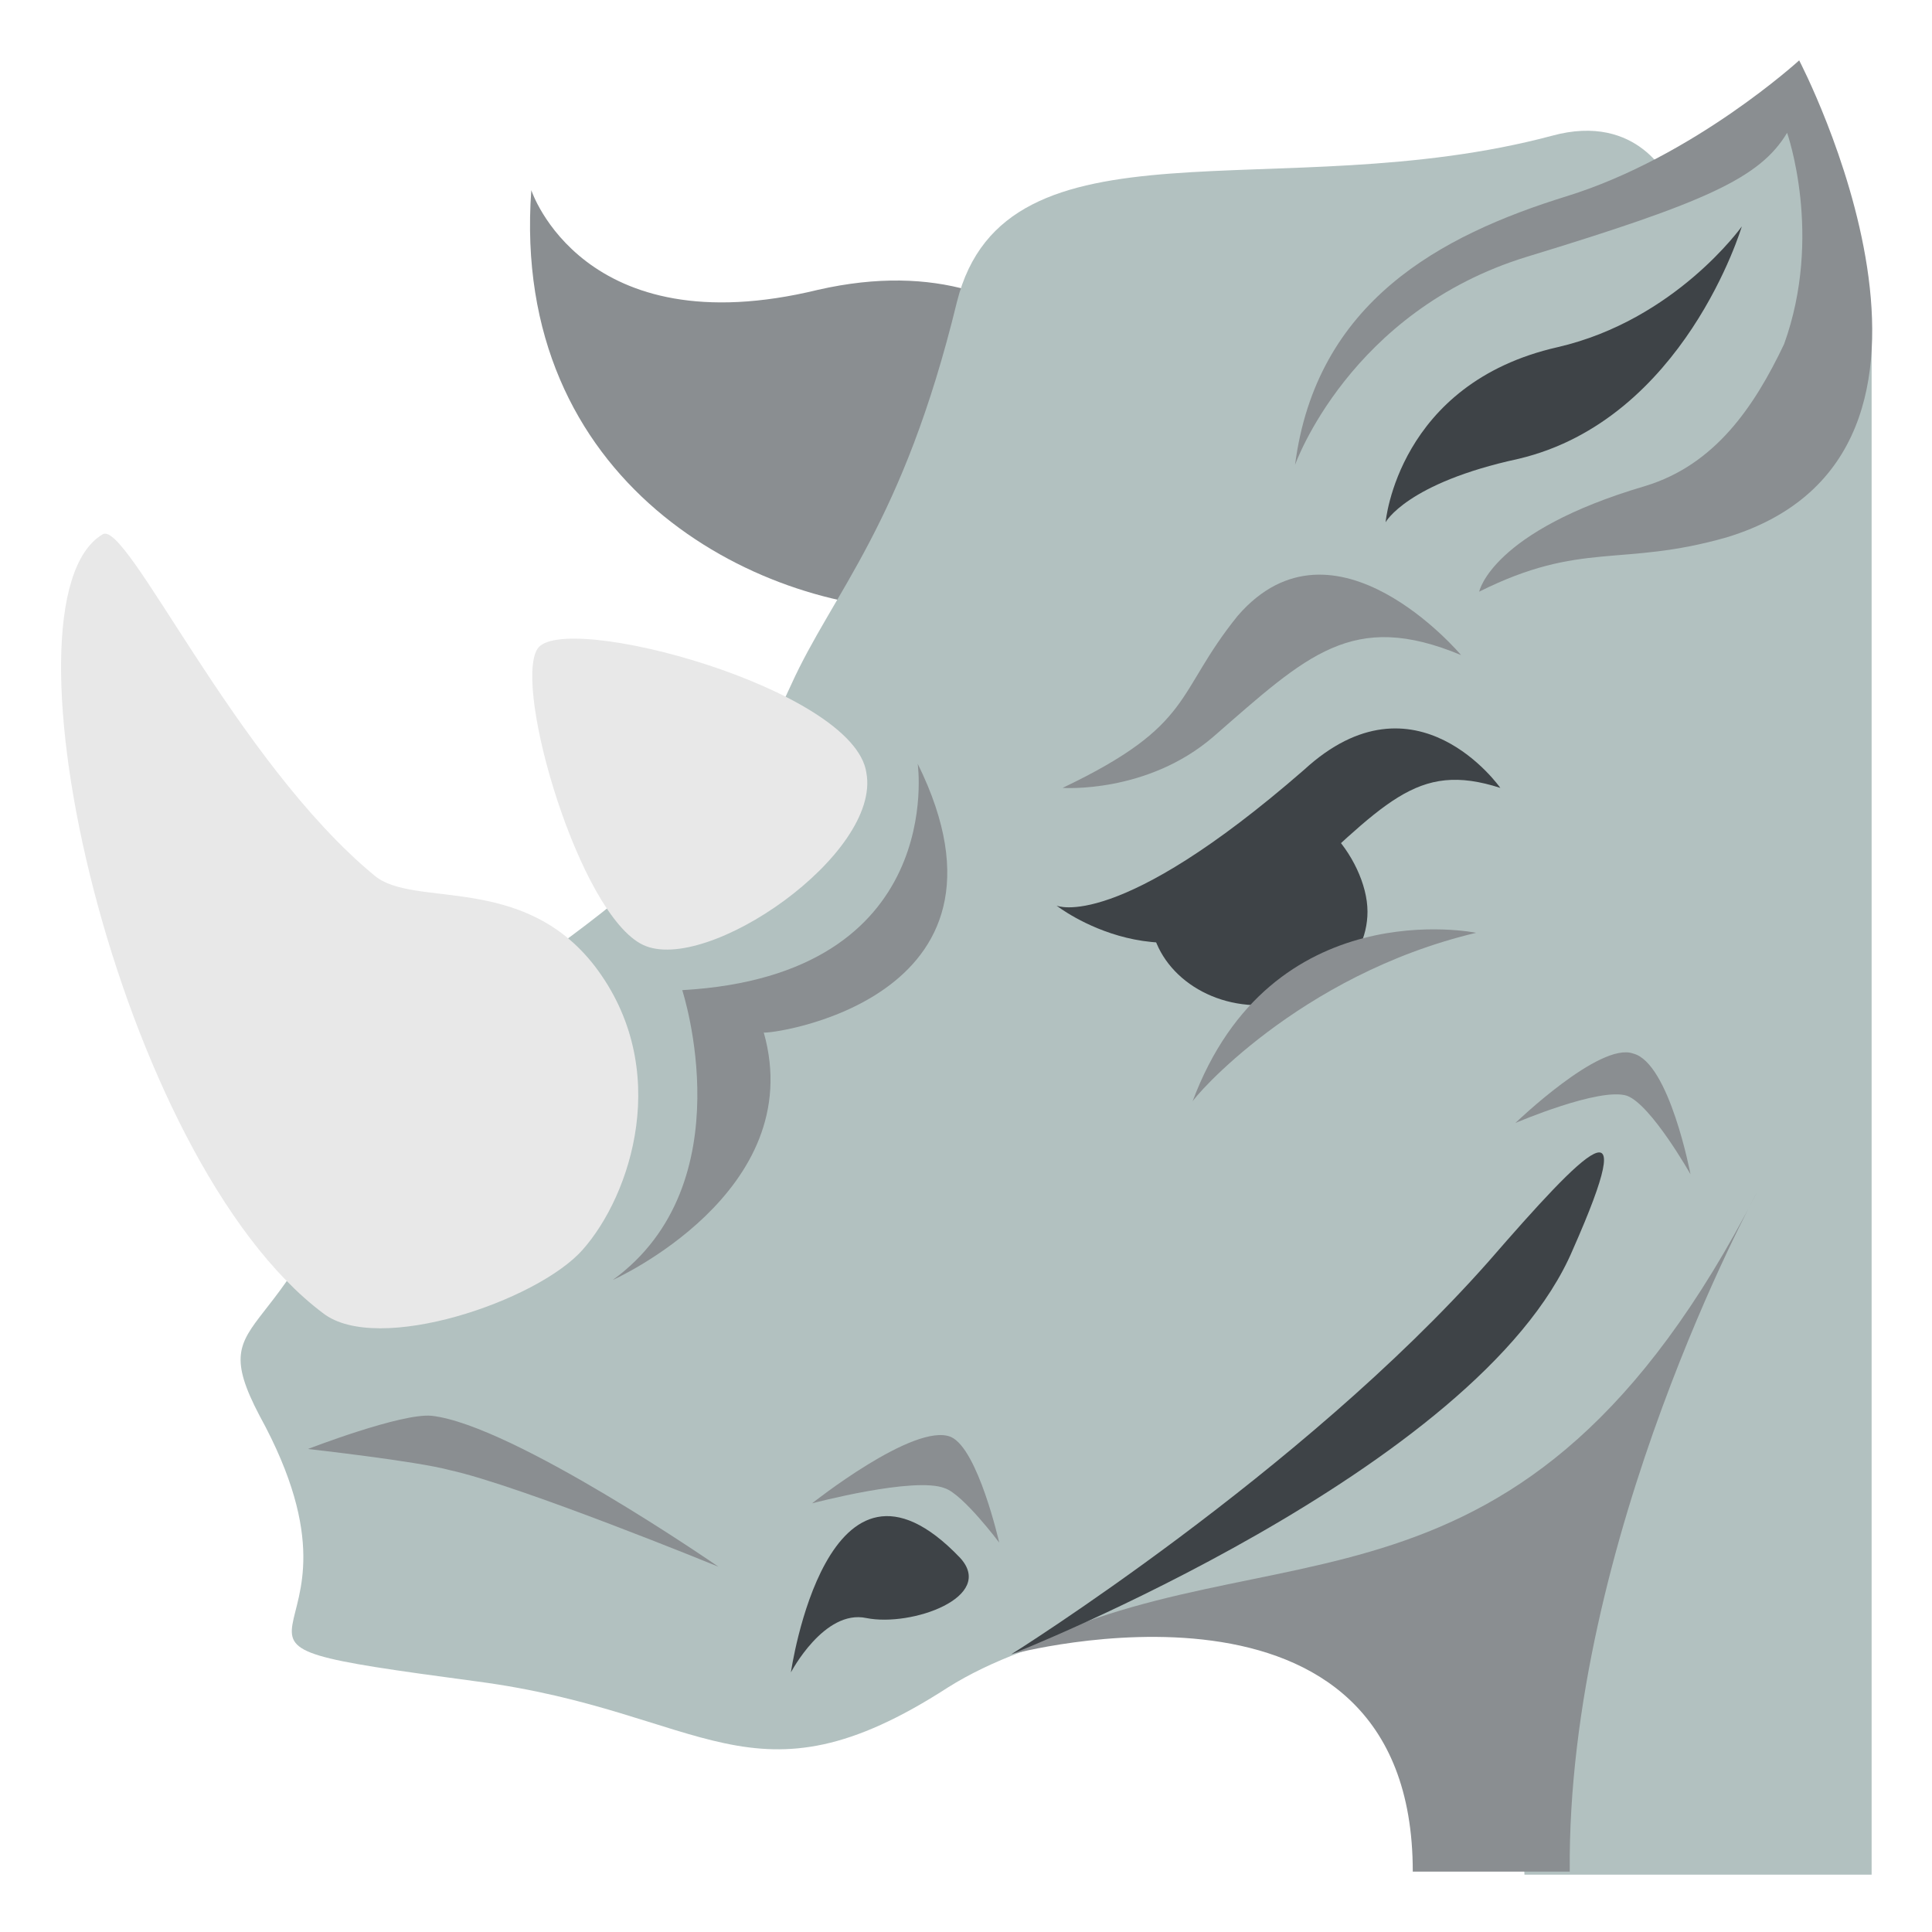
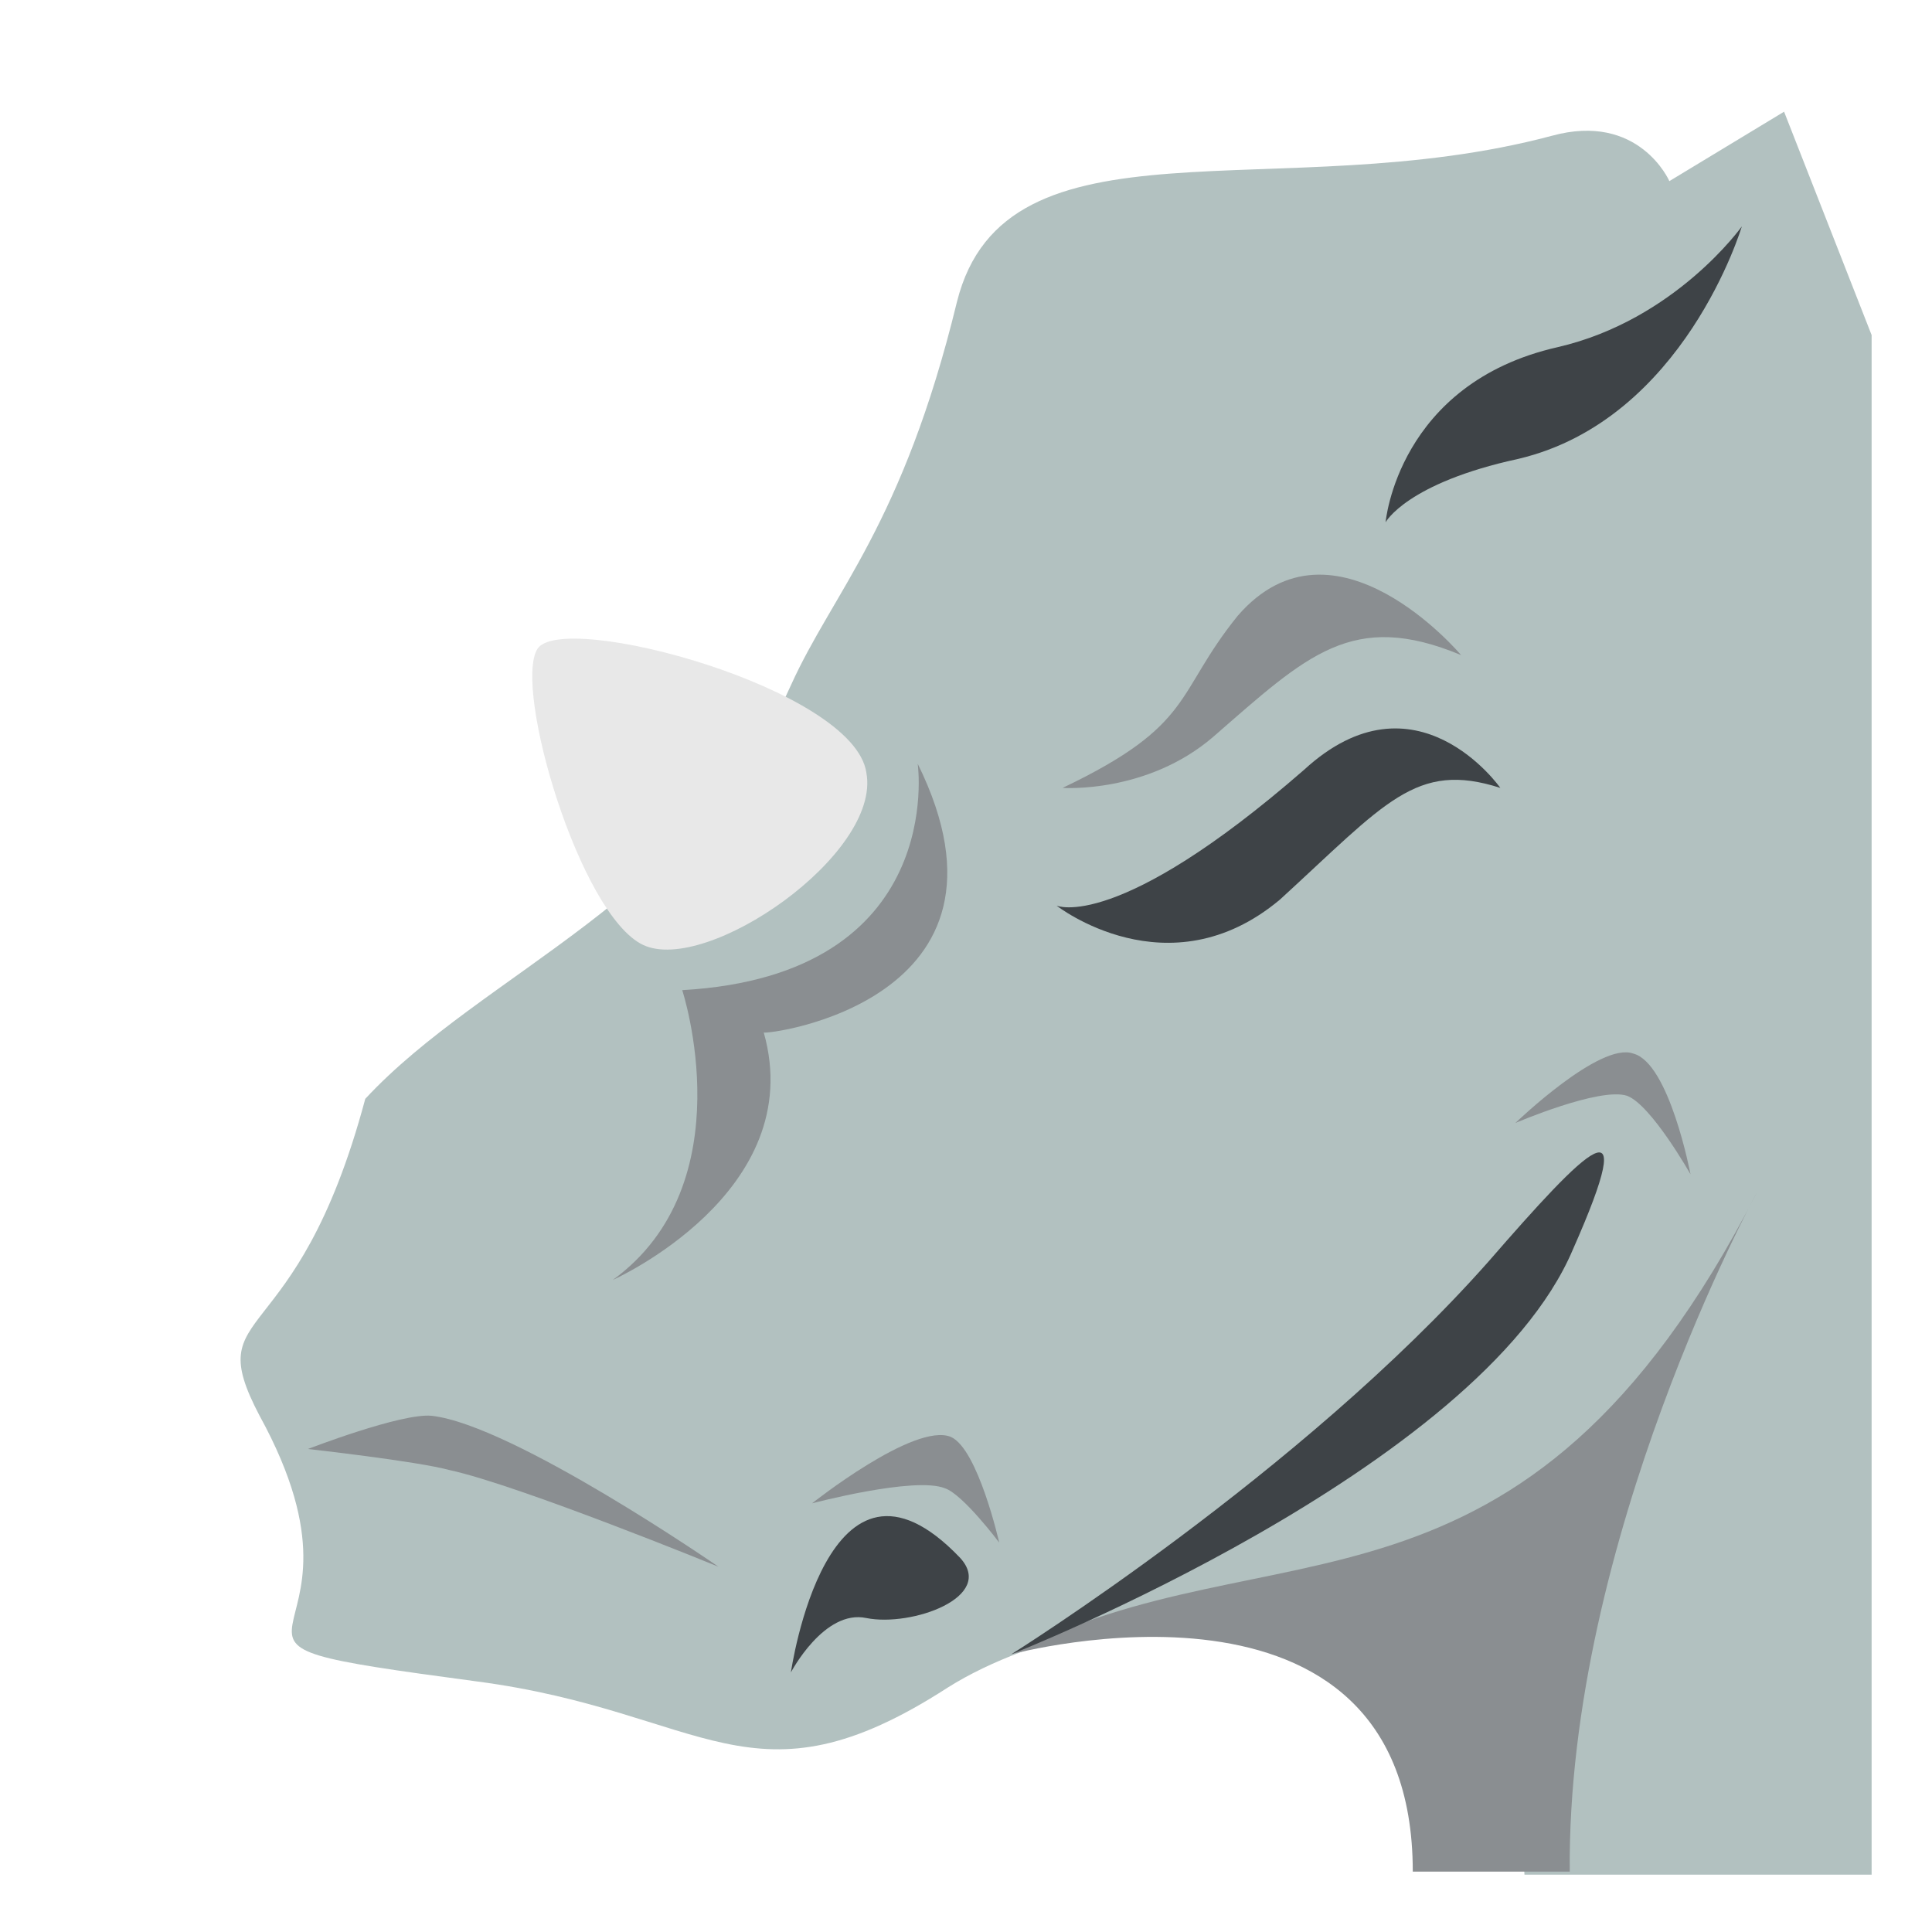
<svg xmlns="http://www.w3.org/2000/svg" viewBox="0 0 64 64" enable-background="new 0 0 64 64">
-   <path d="m27.1 9.6c-7.8 1.9-9.5-3.3-9.5-3.3-.7 9.7 7.4 13.9 13 13.9l6.8-5.8c.1.1-2.4-6.6-10.3-4.8" fill="#8a8e91" />
  <path d="m51.4 4.5c-9 2.4-18.1-.9-19.7 5.5-1.8 7.4-4.1 9.6-5.5 12.7-3.2 7.1-10.2 9.5-14.1 13.7-2.3 8.6-5.5 6.7-3.5 10.5 4.5 8.2-4 7.3 7.2 8.8 7.6 1 9.1 4.4 15.6.2 5.7-3.6 18.6-3.4 18.6-3.4l.5 9.6h11.5v-51l-2.9-7.4-3.8 2.3c0 0-1-2.3-3.9-1.5" fill="#b2c1c0" />
  <path d="m58.2 39.5c-7.8 15.2-16.1 10.8-24.7 15.3 0 0 13.3-3.6 13.3 7.2h5.2c-.1-11 6.2-22.5 6.2-22.5" fill="#8a8e91" />
  <path d="m31.8 51.6c-4.4-4.6-5.6 3.8-5.6 3.8s1.1-2.1 2.5-1.8c1.5.3 4.3-.7 3.1-2" fill="#3e4347" />
  <g fill="#e8e8e8">
    <path d="m17.8 21.5c-.8 1.3 1.4 8.8 3.5 9.8 2.1 1 7.9-3 7.4-5.7-.4-2.8-10.1-5.4-10.9-4.1" />
-     <path d="m3.4 17.7c-3.7 2.2.5 20.7 7.3 25.8 1.8 1.4 7.1-.4 8.6-2.1 1.6-1.8 3-6 .4-9.4-2.4-3.1-6-1.9-7.3-3-4.6-3.8-8.2-11.8-9-11.3" />
  </g>
-   <path d="m45.3 30.2c0 1.7-1.6 3.1-3.6 3.1-2 0-3.6-1.4-3.6-3.1s1.2-1.2 3.6-3.1c1.5-1.2 3.6 1.3 3.6 3.1" fill="#3e4347" />
  <g fill="#8a8e91">
    <path d="m35.2 26.1c0 0 2.8.2 5-1.7 3.1-2.7 4.6-4.2 8.2-2.7 0 0-4.2-5-7.4-1.3-2.1 2.6-1.4 3.6-5.8 5.7" />
-     <path d="m48.9 30.9c0 0-6.8-1.4-9.4 5.6 0-.1 3.5-4.2 9.4-5.6" />
  </g>
  <path d="m49.7 26.1c0 0-2.8-4-6.5-.6-6.2 5.4-8.2 4.5-8.2 4.5s3.7 2.9 7.4-.2c3.5-3.2 4.5-4.6 7.3-3.7" fill="#3e4347" />
  <path d="m30.4 25.3c0 0 1 7-7.8 7.5 0 0 2.1 6.4-2.3 9.6 0 0 6.5-2.9 5-8.2 0 .1 9-1 5.1-8.9" fill="#8a8e91" />
  <path d="m57.7 7.5c0 0-1.9 6.4-7.4 7.7-3.7.8-4.4 2.1-4.4 2.1s.4-4.6 5.7-5.8c3.9-.9 6.1-4 6.1-4" fill="#3e4347" />
  <g fill="#8a8e91">
-     <path d="m59.6 2c0 0-3.5 3.2-7.7 4.5-4.2 1.3-8.3 3.5-9 8.9 0 0 1.8-5.1 7.7-6.9 5.9-1.8 7.7-2.6 8.6-4.1 0 0 1.2 3.4-.1 7-1 2.1-2.3 4-4.6 4.7-5.1 1.5-5.5 3.5-5.5 3.5 3.4-1.7 4.7-.8 8.2-1.8 9.2-2.8 2.4-15.8 2.4-15.8" />
    <path d="m10.2 48c0 0 3.1-1.2 4.1-1.1 2.7.3 9.5 5 9.5 5s-6.6-2.7-8.9-3.2c-1.1-.3-4.7-.7-4.7-.7" />
    <path d="m26.9 49.8c0 0 3.4-.9 4.4-.5.6.2 1.8 1.8 1.8 1.8s-.7-3.1-1.6-3.5c-1.2-.5-4.6 2.2-4.6 2.2" />
  </g>
  <path d="m49.3 41.8c-6.2 7-15.8 13-15.8 13s15.5-6.1 18.6-13.4c2.3-5.2.5-3.4-2.8.4" fill="#3e4347" />
  <path d="m56 38.9c0 0-1.3-2.3-2.1-2.6-.9-.3-3.7.9-3.7.9s2.8-2.7 3.9-2.3c1.2.3 1.9 4 1.9 4" fill="#8a8e91" />
</svg>